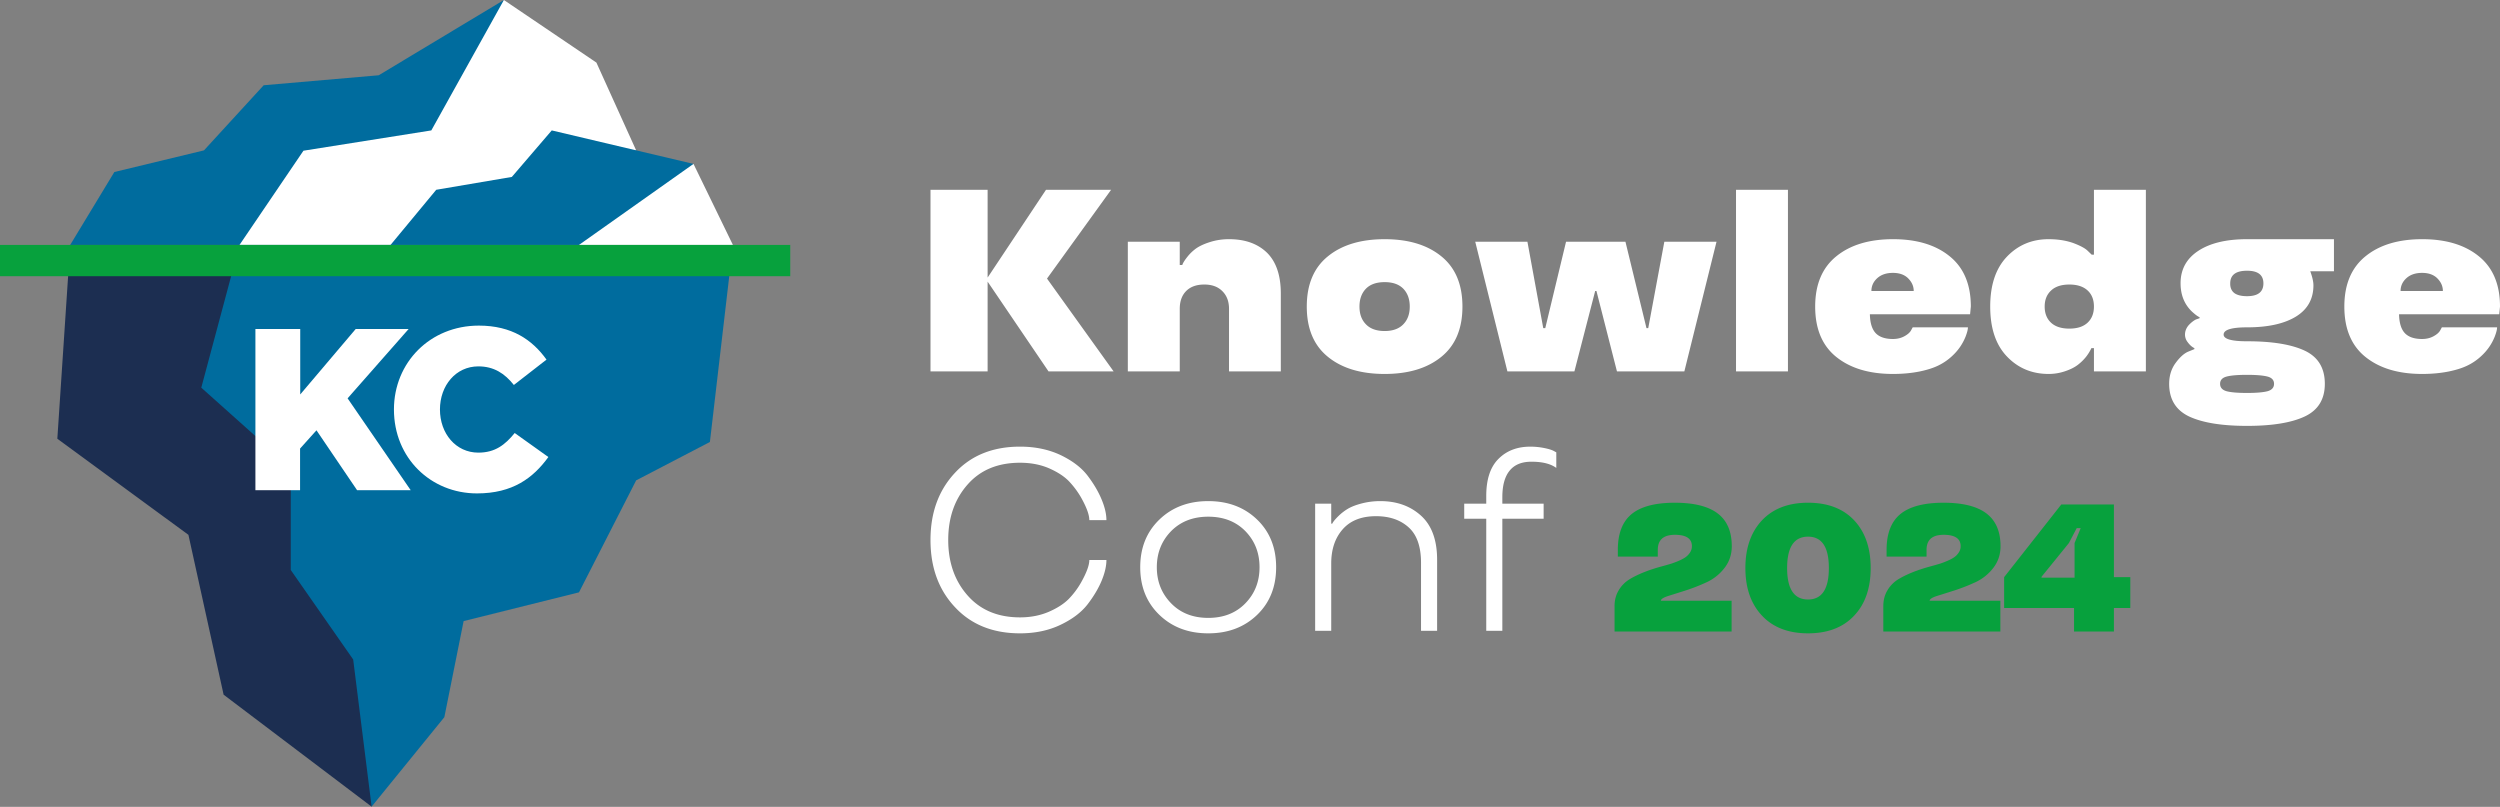
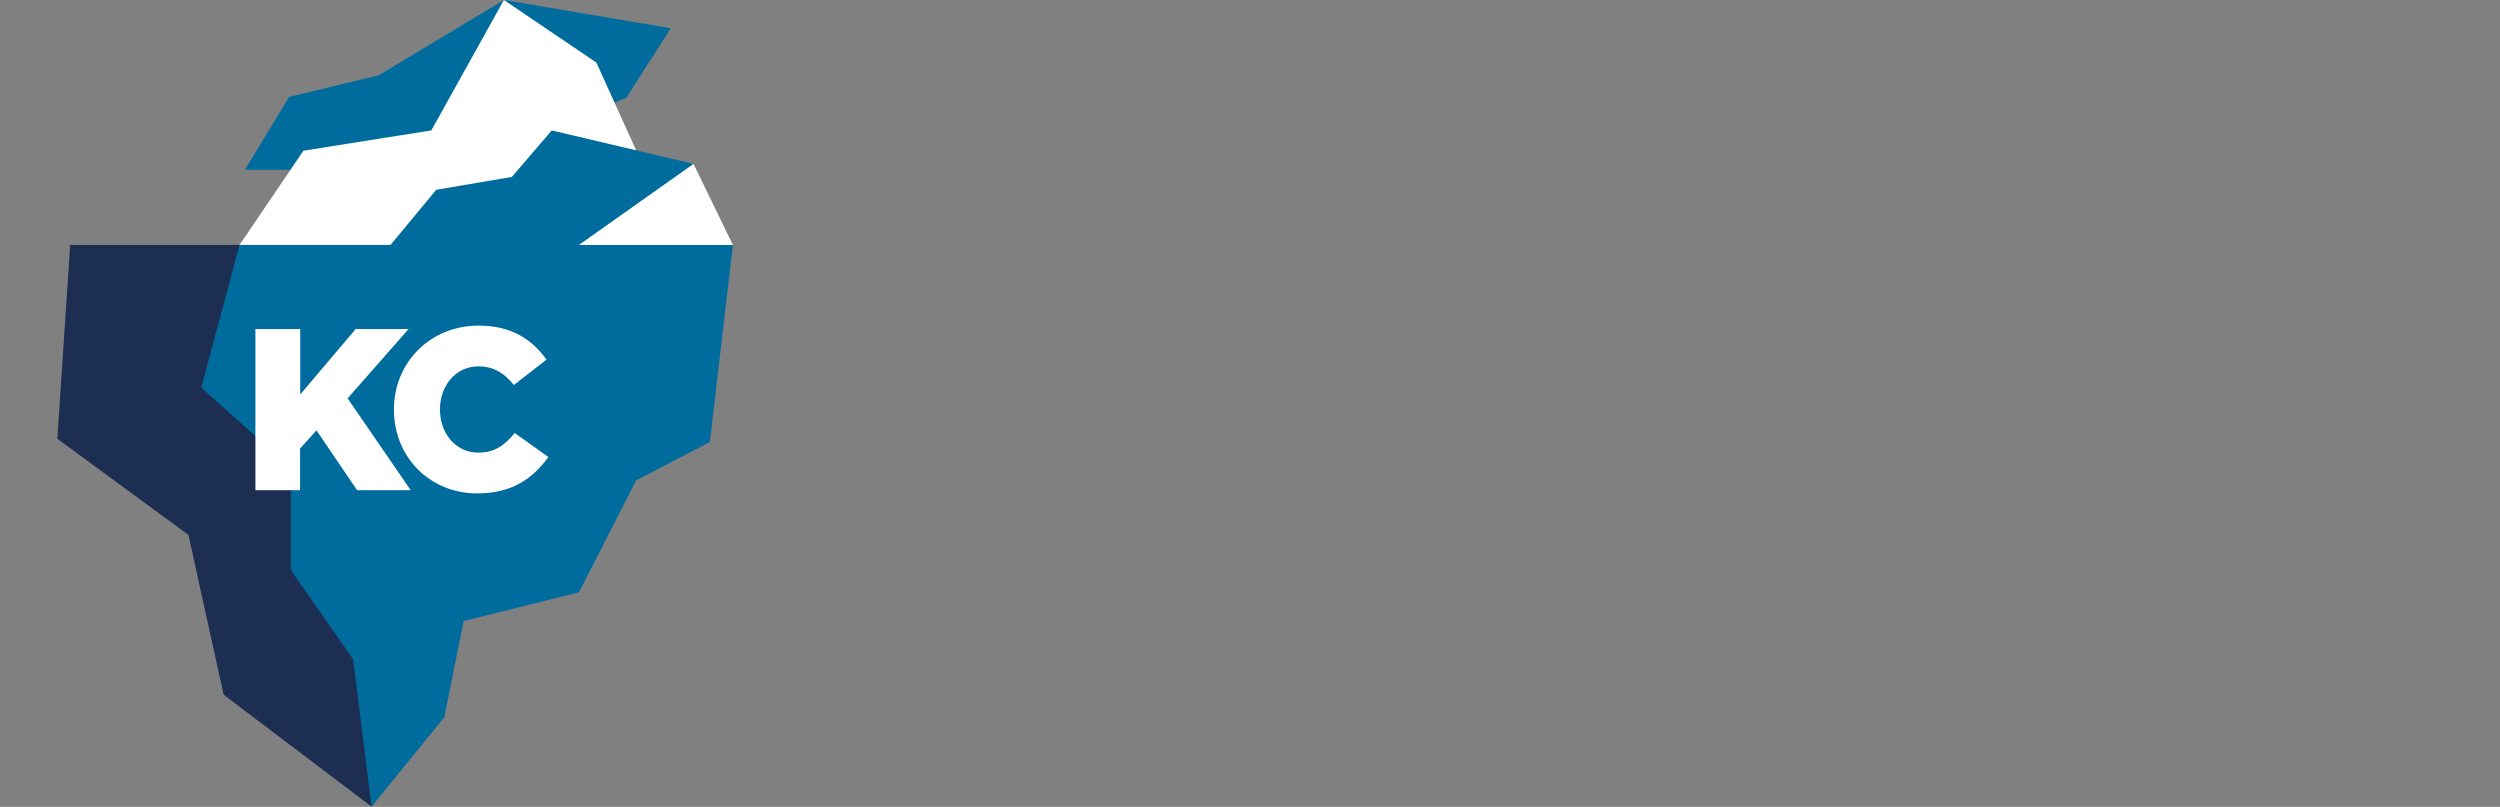
<svg xmlns="http://www.w3.org/2000/svg" width="409" height="132" fill="none">
  <rect width="100%" height="100%" fill="#808080" stroke="none" />
-   <path d="M61.958 12.314L43.14 13.947 33.372 24.6l-14.666 3.542-7.223 11.926h27.7l17.6-4.815 17.074-6.945 7.305-11.401L82.435 0 61.958 12.314z" fill="#006C9E" />
+   <path d="M61.958 12.314l-14.666 3.542-7.223 11.926h27.7l17.6-4.815 17.074-6.945 7.305-11.401L82.435 0 61.958 12.314z" fill="#006C9E" />
  <path d="M104.075 24.6l-40.18 15.47H39.184l10.46-15.414 20.92-3.32L82.436 0l15.136 10.239 6.503 14.362z" fill="#fff" />
  <path d="M39.183 40.068l-.055.139-12.591.083-5.119 11.346 14.694 31.878 24.683 48.454 11.9-14.639 3.154-15.718 18.873-4.704 9.353-18.319 12.065-6.281 3.763-32.239h-80.72z" fill="#006C9E" />
  <path d="M60.796 131.968l-24.214-18.319-5.756-26.15L9.38 71.78l2.103-31.713h27.7L32.93 63.424l14.64 13.089v16.741l10.21 14.639 3.017 24.075z" fill="#1C2E51" />
  <path d="M90.266 21.335l-6.53 7.61-12.37 2.103-7.471 9.021h30.827l14.417-5.064 4.317-8.191-23.19-5.479z" fill="#006C9E" />
  <path d="M119.903 40.069H94.722l18.734-13.256 6.447 13.256z" fill="#fff" />
-   <path d="M129.285 40.068H0v5.12h129.285v-5.12z" fill="#07A13D" />
  <path d="M41.812 53.822h7.306v10.71l9.077-10.71h8.66l-9.988 11.346 10.321 15.026h-8.772l-6.641-9.796-2.684 2.989v6.807h-7.306V53.822h.027z" fill="#fff" />
  <path d="M64.449 66.995c0-7.693 5.921-13.726 13.89-13.726 5.397 0 8.745 2.325 11.07 5.563l-5.341 4.15c-1.494-1.881-3.265-3.043-5.81-3.043-3.681 0-6.282 3.126-6.282 7.056s2.6 7.056 6.281 7.056c2.74 0 4.372-1.273 5.95-3.21l5.506 3.93c-2.49 3.431-5.839 5.95-11.677 5.95-7.527 0-13.587-5.757-13.587-13.726z" fill="#fff" />
-   <path d="M283.29 103.323h-19.149v-4.16c0-.976.227-1.841.681-2.595a5.257 5.257 0 011.841-1.841c1.324-.792 3.045-1.478 5.161-2.058.609-.165 1.121-.31 1.537-.435a13.75 13.75 0 001.333-.508c.474-.203.851-.41 1.131-.623a2.79 2.79 0 00.696-.768c.183-.3.275-.623.275-.971 0-1.247-.928-1.87-2.783-1.87-1.865 0-2.798.821-2.798 2.464v1.102h-6.538v-1.102c0-2.687.764-4.648 2.291-5.885 1.517-1.218 3.861-1.827 7.03-1.827 3.141 0 5.48.585 7.016 1.754 1.537 1.17 2.305 2.957 2.305 5.364 0 1.343-.396 2.527-1.189 3.551a7.779 7.779 0 01-2.913 2.334 30.972 30.972 0 01-3.392 1.334c-.996.318-1.962.623-2.899.913-.802.26-1.204.522-1.204.782h11.568v5.045zm20.042-18.207c1.807 1.923 2.71 4.528 2.71 7.814 0 3.295-.903 5.894-2.71 7.798-1.808 1.923-4.32 2.885-7.538 2.885-3.209 0-5.717-.962-7.524-2.885-1.816-1.923-2.725-4.522-2.725-7.798 0-3.277.909-5.88 2.725-7.814 1.817-1.913 4.325-2.87 7.524-2.87 3.218 0 5.73.957 7.538 2.87zm-7.538 2.682c-2.281 0-3.421 1.71-3.421 5.132 0 3.43 1.14 5.146 3.421 5.146 2.271 0 3.406-1.716 3.406-5.146 0-3.422-1.135-5.132-3.406-5.132zm31.464 15.525h-19.149v-4.16c0-.976.227-1.841.681-2.595a5.248 5.248 0 011.841-1.841c1.324-.792 3.044-1.478 5.161-2.058a54.94 54.94 0 001.536-.435c.425-.135.87-.305 1.334-.508.473-.203.85-.41 1.131-.623a2.77 2.77 0 00.695-.768c.184-.3.276-.623.276-.971 0-1.247-.928-1.87-2.783-1.87-1.866 0-2.798.821-2.798 2.464v1.102h-6.538v-1.102c0-2.687.764-4.648 2.291-5.885 1.517-1.218 3.86-1.827 7.03-1.827 3.141 0 5.479.585 7.016 1.754 1.537 1.17 2.305 2.957 2.305 5.364 0 1.343-.396 2.527-1.189 3.551a7.794 7.794 0 01-2.913 2.334 30.972 30.972 0 01-3.392 1.334c-.996.318-1.962.623-2.9.913-.802.26-1.203.522-1.203.782h11.568v5.045zm18.577 0h-6.523v-3.856h-11.437v-5.044l9.35-11.887h8.61v11.887h2.682v5.044h-2.682v3.856zm-6.088-16.917l-1.276 2.436-4.479 5.523v.145h5.407v-5.668l1-2.436h-.652z" fill="#07A13D" />
-   <path d="M181.777 31.05l-10.485 14.525 10.899 15.189h-10.65l-9.967-14.691v14.69h-9.345V31.05h9.345v14.36l9.552-14.36h10.651zm27.765 29.714h-8.474V50.528c0-1.202-.359-2.162-1.078-2.88-.718-.733-1.706-1.099-2.963-1.099-1.285 0-2.279.36-2.984 1.078-.69.704-1.036 1.671-1.036 2.9v10.237h-8.495V39.546h8.495v3.812h.415c.096-.331.414-.828.953-1.491a7.124 7.124 0 011.367-1.264c.594-.401 1.368-.746 2.321-1.037.953-.29 1.955-.435 3.005-.435 2.624 0 4.696.74 6.216 2.218 1.506 1.491 2.258 3.722 2.258 6.692v12.723zm7.709-2.384c-2.307-1.864-3.461-4.606-3.461-8.225 0-3.62 1.154-6.361 3.461-8.226 2.293-1.865 5.387-2.798 9.282-2.798 3.882 0 6.969.933 9.263 2.798 2.306 1.864 3.46 4.607 3.46 8.226 0 3.619-1.154 6.361-3.46 8.226-2.294 1.865-5.381 2.797-9.263 2.797-3.895 0-6.989-.932-9.282-2.797zm12.328-5.324c.705-.719 1.057-1.686 1.057-2.901 0-1.216-.352-2.19-1.057-2.922-.704-.718-1.719-1.077-3.046-1.077-1.34 0-2.362.359-3.066 1.077-.705.732-1.057 1.706-1.057 2.922 0 1.215.352 2.182 1.057 2.9.704.733 1.726 1.099 3.066 1.099 1.327 0 2.342-.366 3.046-1.098zm31.599-5.45h-.207l-3.398 13.158h-10.961l-5.263-21.218h8.537l2.59 14.131h.331l3.398-14.131h9.718l3.44 14.131h.29l2.632-14.131h8.537l-5.263 21.218h-11.024l-3.357-13.158zm22.835-16.556h8.495v29.714h-8.495V31.05zm38.416 19.105l-.124 1.264h-16.391c.028 1.395.339 2.417.933 3.066.608.65 1.554.974 2.839.974.704 0 1.333-.152 1.885-.456.553-.303.919-.635 1.098-.994l.249-.456h9.034c0 .345-.124.843-.373 1.492a8.593 8.593 0 01-2.134 3.129 9.09 9.09 0 01-2.238 1.575c-.815.414-1.851.752-3.108 1.015-1.354.276-2.825.414-4.413.414-3.868 0-6.956-.925-9.263-2.776-2.306-1.851-3.46-4.6-3.46-8.247 0-3.62 1.154-6.361 3.46-8.226 2.294-1.865 5.388-2.798 9.283-2.798 3.882 0 6.969.933 9.262 2.798 2.307 1.864 3.461 4.607 3.461 8.226zm-12.743-5.512c-1.078 0-1.934.29-2.57.87-.635.58-.953 1.278-.953 2.093h6.921c0-.773-.304-1.464-.912-2.072-.594-.594-1.423-.89-2.486-.89zm25.465 16.535c-2.721 0-4.993-.953-6.817-2.86-1.823-1.906-2.735-4.627-2.735-8.163 0-3.537.912-6.258 2.735-8.164 1.824-1.907 4.096-2.86 6.817-2.86 1.492 0 2.832.208 4.02.622 1.174.442 1.969.87 2.383 1.285l.642.621h.373V31.05h8.496v29.714h-8.496V56.95h-.414a7.474 7.474 0 01-.912 1.471 7.938 7.938 0 01-1.305 1.264c-.539.415-1.243.767-2.114 1.057a8.274 8.274 0 01-2.673.435zm.415-13.655c-.705.65-1.057 1.527-1.057 2.632 0 1.105.345 1.982 1.036 2.631.691.65 1.692.974 3.005.974 1.284 0 2.272-.317 2.963-.953.704-.65 1.056-1.533 1.056-2.652 0-1.133-.352-2.017-1.056-2.653-.705-.635-1.693-.953-2.963-.953-1.299 0-2.294.325-2.984.974zm21.176-1.181c0-2.265.967-4.033 2.901-5.304 1.934-1.271 4.593-1.907 7.978-1.907h14.214v5.243h-3.875c.346.953.518 1.72.518 2.3 0 2.237-.953 3.944-2.859 5.118-1.92 1.174-4.586 1.761-7.998 1.761-2.542 0-3.82.394-3.834 1.181 0 .732 1.278 1.098 3.834 1.098 4.13 0 7.286.518 9.469 1.554 2.169 1.036 3.253 2.839 3.253 5.408 0 2.514-1.084 4.29-3.253 5.326-2.183 1.036-5.339 1.554-9.469 1.554-4.117 0-7.273-.511-9.47-1.534-2.182-1.036-3.274-2.818-3.274-5.346 0-1.326.353-2.465 1.057-3.418.691-.94 1.375-1.555 2.052-1.845l1.015-.414v-.166c-.387-.18-.753-.504-1.098-.974a1.977 1.977 0 01-.435-1.243c0-.553.2-1.064.6-1.533.401-.428.795-.74 1.182-.933l.6-.207v-.166c-.248-.096-.607-.352-1.077-.766a5.826 5.826 0 01-.932-1.036c-.733-1.036-1.099-2.287-1.099-3.75zm14.256 17.654c.691-.207 1.036-.608 1.036-1.202s-.345-.987-1.036-1.18c-.732-.194-1.858-.29-3.377-.29-1.547 0-2.673.096-3.378.29-.69.193-1.036.586-1.036 1.18s.346.995 1.036 1.202c.705.194 1.831.29 3.378.29 1.519 0 2.645-.096 3.377-.29zm-3.377-15.54c1.782 0 2.673-.698 2.673-2.093 0-1.382-.891-2.072-2.673-2.072-1.838 0-2.756.69-2.756 2.072-.014.69.207 1.215.663 1.575.47.345 1.167.518 2.093.518zM409 50.155l-.124 1.264h-16.39c.027 1.395.338 2.417.932 3.066.608.65 1.554.974 2.839.974.704 0 1.333-.152 1.885-.456.553-.303.919-.635 1.098-.994l.249-.456h9.034c0 .345-.124.843-.373 1.492a8.593 8.593 0 01-2.134 3.129 9.09 9.09 0 01-2.238 1.575c-.815.414-1.851.752-3.108 1.015-1.354.276-2.825.414-4.413.414-3.868 0-6.956-.925-9.262-2.776-2.307-1.851-3.461-4.6-3.461-8.247 0-3.62 1.154-6.361 3.461-8.226 2.293-1.865 5.387-2.798 9.282-2.798 3.882 0 6.969.933 9.263 2.798 2.306 1.864 3.46 4.607 3.46 8.226zm-12.743-5.512c-1.078 0-1.934.29-2.57.87-.635.58-.953 1.278-.953 2.093h6.921c0-.773-.304-1.464-.912-2.072-.594-.594-1.423-.89-2.486-.89zM156.228 99.325c-2.666-2.832-3.999-6.493-3.999-10.982 0-4.476 1.333-8.136 3.999-10.982 2.652-2.86 6.202-4.29 10.651-4.29 2.458 0 4.662.457 6.609 1.368 1.962.94 3.447 2.073 4.455 3.399.995 1.312 1.755 2.604 2.28 3.874.525 1.257.787 2.383.787 3.378h-2.797c0-.87-.456-2.114-1.368-3.73a14.111 14.111 0 00-1.989-2.652c-.787-.801-1.879-1.506-3.274-2.114-1.395-.594-2.963-.89-4.703-.89-3.633 0-6.493 1.187-8.579 3.563-2.113 2.39-3.17 5.415-3.17 9.076 0 3.66 1.057 6.686 3.17 9.076 2.1 2.39 4.959 3.584 8.579 3.584 1.712 0 3.28-.304 4.703-.911 1.395-.608 2.487-1.313 3.274-2.114a13.274 13.274 0 001.989-2.652c.912-1.616 1.368-2.853 1.368-3.71h2.797c0 .996-.262 2.128-.787 3.4-.525 1.256-1.285 2.534-2.28 3.832-1.022 1.327-2.507 2.452-4.455 3.378-1.933.925-4.137 1.388-6.609 1.388-4.449 0-7.999-1.43-10.651-4.289zm33.464 1.285c-2.1-2.017-3.15-4.621-3.15-7.812s1.05-5.795 3.15-7.812c2.086-2.003 4.745-3.004 7.977-3.004 3.233 0 5.892 1.001 7.978 3.004 2.086 2.003 3.129 4.607 3.129 7.812s-1.043 5.809-3.129 7.812c-2.086 2.003-4.745 3.004-7.978 3.004-3.232 0-5.891-1.001-7.977-3.004zm7.977.476c2.501 0 4.525-.794 6.072-2.383 1.547-1.588 2.32-3.557 2.32-5.905 0-2.348-.773-4.317-2.32-5.905-1.547-1.575-3.571-2.363-6.072-2.363-2.486 0-4.51.788-6.071 2.363-1.561 1.602-2.341 3.57-2.341 5.905 0 2.334.78 4.303 2.341 5.905 1.547 1.589 3.571 2.383 6.071 2.383zm37.443 2.114h-2.632V92.073c0-2.639-.67-4.566-2.01-5.781-1.353-1.23-3.135-1.844-5.346-1.844-2.376 0-4.192.71-5.449 2.134-1.257 1.423-1.886 3.288-1.886 5.594V103.2h-2.631V82.396h2.631v3.274h.166c.138-.304.49-.732 1.057-1.285a8.113 8.113 0 011.45-1.119c.594-.359 1.375-.663 2.342-.911a12.015 12.015 0 013.004-.373c2.694 0 4.918.794 6.672 2.383 1.755 1.588 2.632 3.992 2.632 7.21V103.2zm10.671-21.86v1.056h6.755v2.466h-6.755V103.2h-2.632V84.862h-3.605v-2.466h3.605v-1.264c0-2.721.67-4.745 2.01-6.07 1.326-1.327 3.06-1.99 5.201-1.99.732 0 1.458.069 2.176.207.718.138 1.257.297 1.616.477l.456.248v2.549c-.926-.677-2.265-1.015-4.02-1.015-1.602-.014-2.804.47-3.605 1.45-.801.967-1.202 2.418-1.202 4.351z" fill="#fff" />
</svg>